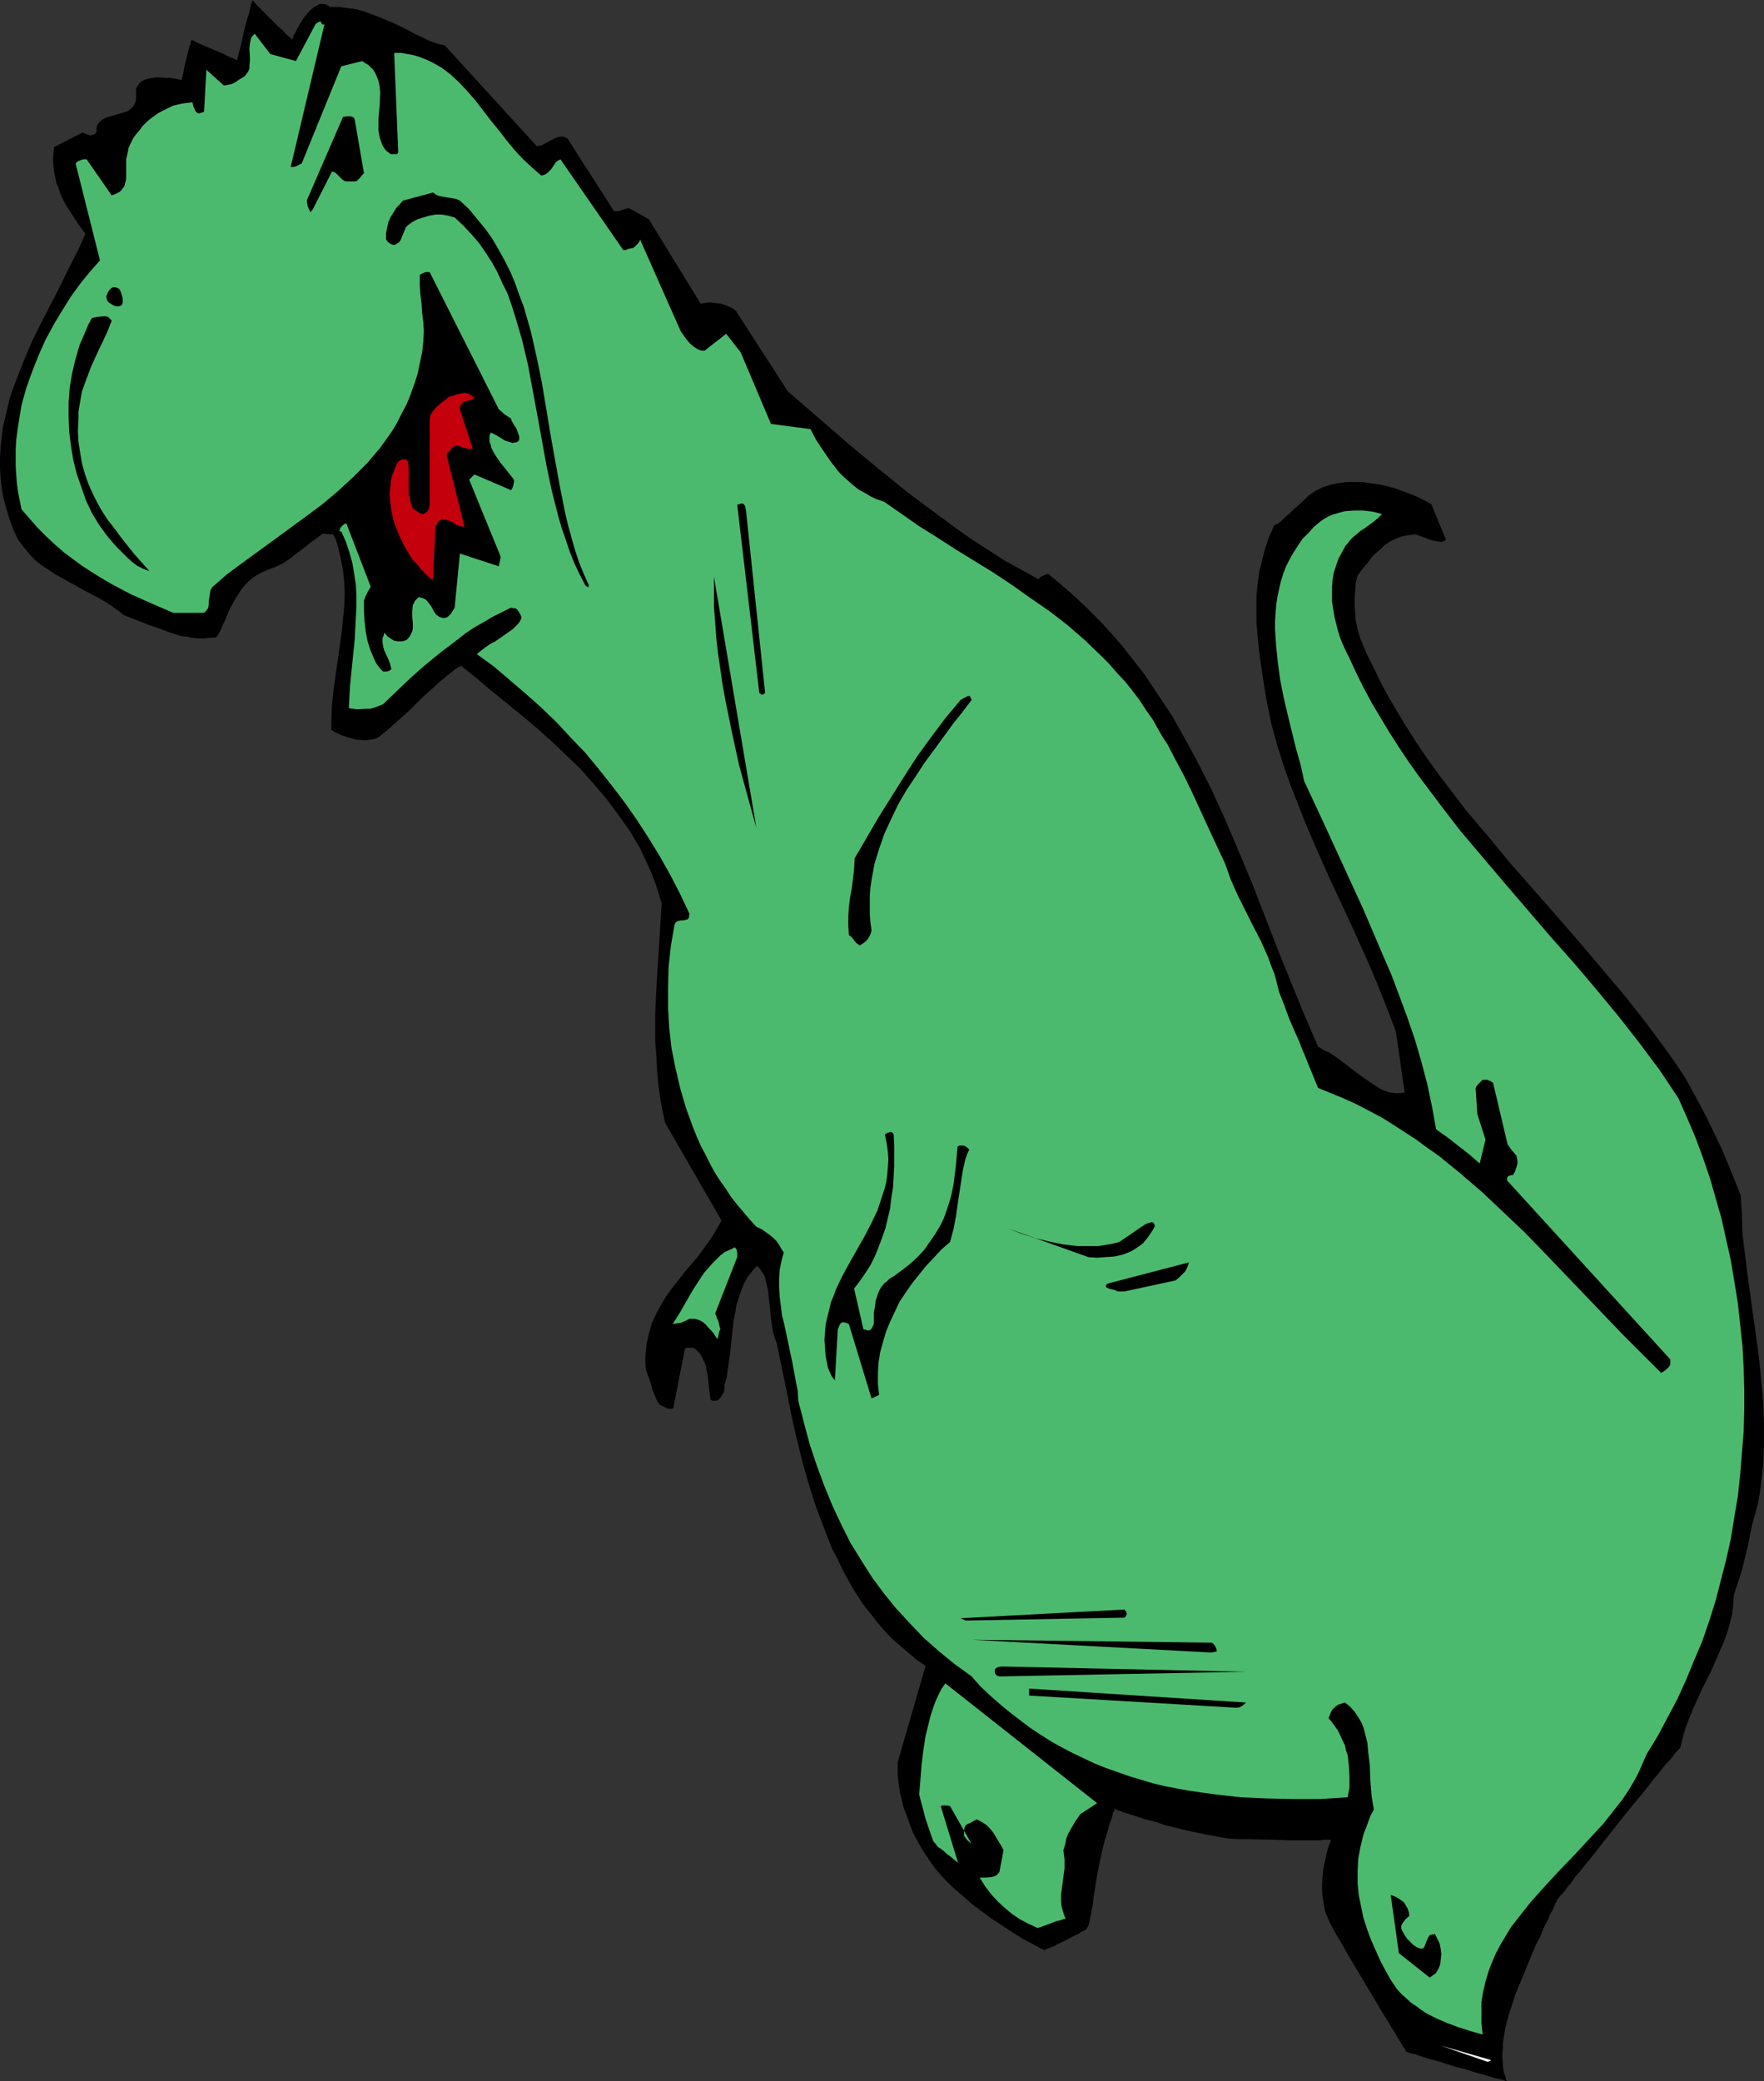
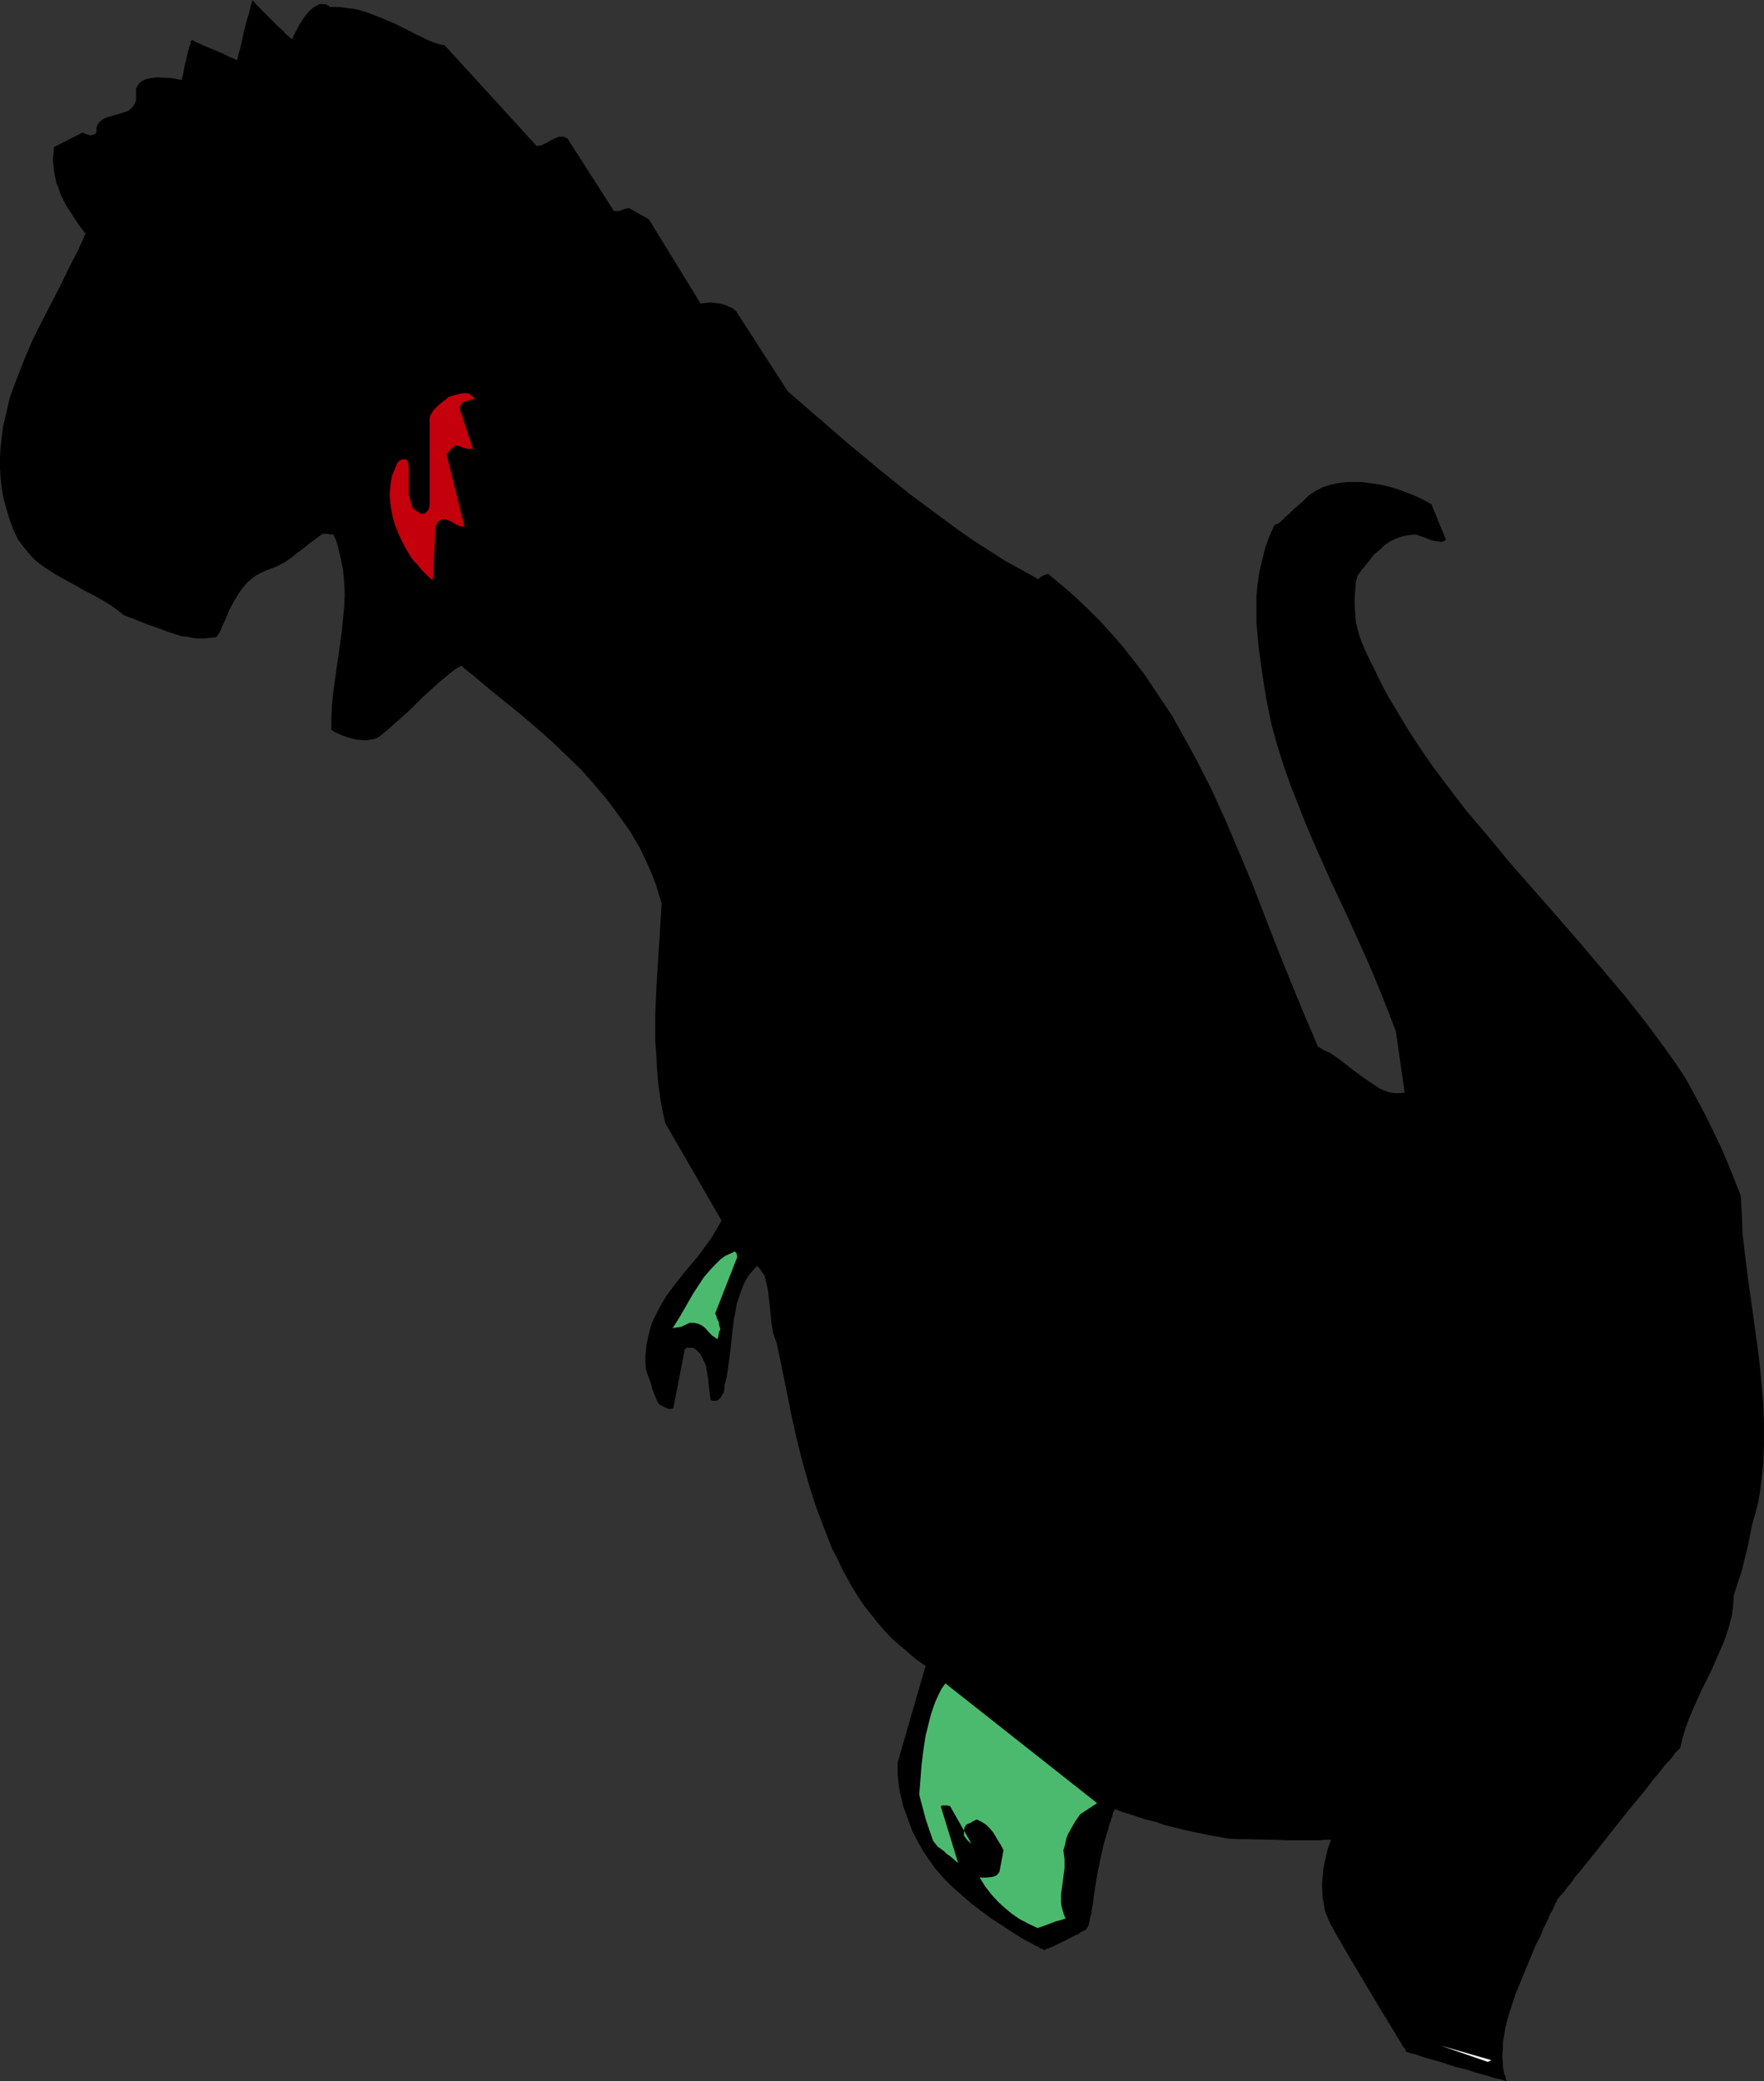
<svg xmlns="http://www.w3.org/2000/svg" xmlns:ns1="http://sodipodi.sourceforge.net/DTD/sodipodi-0.dtd" xmlns:ns2="http://www.inkscape.org/namespaces/inkscape" version="1.0" width="129.724mm" height="153.029mm" id="svg21" ns1:docname="Dinosaur 15.wmf">
  <rect width="100%" height="100%" fill="#333333" stroke="none" />
  <ns1:namedview id="namedview21" pagecolor="#ffffff" bordercolor="#000000" borderopacity="0.25" ns2:showpageshadow="2" ns2:pageopacity="0.0" ns2:pagecheckerboard="0" ns2:deskcolor="#d1d1d1" ns2:document-units="mm" />
  <defs id="defs1">
    <pattern id="WMFhbasepattern" patternUnits="userSpaceOnUse" width="6" height="6" x="0" y="0" />
  </defs>
  <path style="fill:#000000;fill-opacity:1;fill-rule:evenodd;stroke:none" d="M 91.789,1.939 91.304,1.616 90.819,1.293 89.849,1.131 H 88.88 l -0.97,0.485 -0.808,0.485 -0.97,0.808 -0.808,0.97 -0.808,0.97 -1.454,2.262 -0.485,0.97 -0.485,0.97 -0.485,0.808 -0.162,0.646 -0.162,0.323 v 0.162 L 81.123,10.827 80.638,10.504 80.154,10.019 79.346,9.373 78.538,8.403 77.568,7.595 73.528,3.555 72.558,2.586 71.75,1.778 71.104,1.131 70.619,0.485 70.296,0.162 70.134,0 v 0.162 0 l -0.162,0.646 -0.323,0.808 -0.162,0.97 -0.323,1.293 -0.485,1.454 -0.808,3.07 -0.646,3.07 -0.323,1.454 -0.323,1.131 -0.323,1.131 -0.162,0.808 -0.162,0.646 v 0.162 l -0.162,-0.162 -0.485,-0.162 -0.646,-0.323 -0.808,-0.323 -0.97,-0.485 -0.97,-0.485 -4.686,-1.939 -1.131,-0.485 -0.97,-0.485 -0.808,-0.323 -0.485,-0.323 -0.485,-0.162 v -0.162 0.162 l -0.323,0.323 v 0.646 l -0.323,0.646 -0.162,0.808 -0.323,0.97 -0.97,4.202 -0.162,0.97 -0.162,0.808 -0.162,0.646 -0.162,0.646 v 0.323 0.162 l -0.323,-0.162 h -0.323 l -0.808,-0.162 -0.808,-0.162 -0.97,-0.162 h -1.293 l -2.262,-0.162 -1.293,0.162 -1.131,0.162 -1.131,0.323 -0.97,0.485 -0.646,0.646 -0.485,0.808 -0.323,0.485 v 1.293 0.646 0.646 0.646 l -0.323,0.97 -0.485,0.808 -0.646,0.646 -0.808,0.646 -0.97,0.323 -2.101,0.646 -2.262,0.646 -0.97,0.323 -0.808,0.485 -0.808,0.646 -0.485,0.646 -0.323,0.97 v 0.485 0.646 l -0.323,0.485 -0.323,0.162 -0.485,0.162 -0.485,0.162 -1.131,-0.323 -1.131,-0.485 -7.918,4.04 -0.162,1.778 -0.162,1.616 0.162,1.778 0.162,1.616 0.323,1.616 0.323,1.616 0.646,1.454 0.485,1.616 1.454,2.909 1.778,2.747 1.778,2.747 1.939,2.586 -2.101,4.686 -2.424,4.686 -2.424,5.01 -2.586,5.01 -2.586,5.01 -2.586,5.171 -2.262,5.333 -2.101,5.333 -0.97,2.586 -0.97,2.747 -0.646,2.747 -0.646,2.747 -0.646,2.747 -0.323,2.747 -0.323,2.909 L 0,127.181 v 2.747 l 0.162,2.909 0.323,2.909 0.485,2.747 0.808,2.909 0.808,2.747 1.131,3.07 1.293,2.747 1.454,1.939 1.454,1.778 1.616,1.778 1.778,1.454 1.939,1.293 1.939,1.293 4.04,2.262 2.101,1.131 1.939,1.131 4.04,2.101 1.939,1.131 1.778,1.131 1.778,1.293 1.616,1.293 3.394,1.293 3.232,1.293 3.232,1.131 3.07,1.131 3.07,0.97 1.616,0.162 1.454,0.323 1.616,0.162 h 1.616 l 1.616,-0.162 1.778,-0.162 0.646,-0.97 0.646,-1.131 0.485,-1.293 0.646,-1.293 1.131,-2.747 1.454,-2.747 0.808,-1.293 0.808,-1.293 0.97,-1.293 0.97,-1.131 1.131,-0.97 1.293,-0.97 1.454,-0.808 1.454,-0.646 1.293,-0.485 1.293,-0.485 2.262,-1.131 1.939,-1.293 1.778,-1.454 1.778,-1.293 1.778,-1.454 1.778,-1.293 1.778,-1.293 h 0.646 l 1.616,0.162 h 0.646 l 0.808,1.616 0.485,1.616 0.808,3.394 0.646,3.232 0.323,3.394 0.162,3.394 -0.162,3.394 -0.323,3.394 -0.323,3.394 -0.97,6.949 -0.97,6.787 -0.485,3.555 -0.323,3.394 -0.162,3.394 v 3.394 l 0.646,0.485 0.646,0.323 1.778,0.808 1.939,0.646 1.939,0.485 1.939,0.162 h 0.97 l 0.97,-0.162 0.97,-0.162 0.646,-0.162 0.808,-0.485 0.646,-0.485 1.778,-1.454 1.616,-1.454 1.454,-1.293 1.454,-1.293 1.454,-1.293 1.293,-1.293 2.424,-2.424 4.848,-4.363 2.747,-2.262 1.454,-1.131 1.616,-0.97 4.04,3.232 4.202,3.555 4.202,3.394 4.363,3.555 4.202,3.555 4.202,3.717 4.04,3.878 4.04,3.878 3.717,4.202 3.555,4.202 3.232,4.363 3.232,4.525 1.293,2.262 1.454,2.424 1.131,2.424 1.131,2.424 1.131,2.586 0.97,2.586 0.808,2.586 0.808,2.747 -0.485,7.919 -0.485,7.757 -0.485,7.757 -0.323,7.434 v 7.595 l 0.323,3.717 0.162,3.717 0.323,3.717 0.485,3.878 0.646,3.717 0.808,3.717 15.675,27.149 -1.454,2.586 -1.454,2.424 -1.778,2.424 -1.616,2.262 -3.717,4.363 -3.555,4.525 -1.778,2.424 -1.454,2.424 -1.293,2.424 -1.293,2.747 -0.808,2.909 -0.323,1.454 -0.323,1.616 -0.162,1.616 -0.162,1.616 v 1.778 l 0.162,1.778 0.485,1.454 0.485,1.293 0.485,1.454 0.323,1.293 0.485,1.293 0.485,1.131 0.485,1.131 0.646,0.808 0.323,0.162 0.323,0.162 0.323,0.162 0.97,0.485 0.646,0.162 h 0.646 l 0.485,-0.162 3.232,-16.483 0.485,-0.323 h 0.808 0.97 l 0.646,0.323 0.646,0.646 0.646,0.646 0.808,1.454 0.808,1.778 0.323,1.778 0.323,1.939 0.162,1.939 0.485,3.878 0.485,0.323 h 0.485 0.323 0.323 l 0.646,-0.323 0.646,-0.646 0.323,-0.646 0.485,-0.808 0.162,-0.97 v -0.97 l 0.646,-2.262 0.323,-2.262 0.646,-4.525 0.485,-4.686 0.485,-4.363 0.485,-2.262 0.323,-2.101 0.646,-1.939 0.646,-1.939 0.808,-1.939 0.97,-1.778 1.293,-1.616 1.293,-1.454 0.808,0.808 0.646,0.97 0.646,0.97 0.323,1.293 0.323,1.293 0.323,1.454 0.323,2.909 0.162,1.454 0.162,1.616 0.323,3.07 0.485,2.909 0.485,1.454 0.485,1.293 2.747,13.251 1.293,6.626 1.454,6.464 1.616,6.464 1.778,6.303 1.939,6.141 2.262,5.979 2.262,5.818 1.454,2.747 1.293,2.747 1.454,2.747 1.454,2.586 1.616,2.586 1.616,2.424 1.939,2.424 1.778,2.262 1.939,2.262 2.101,2.262 2.262,1.939 2.262,1.939 2.262,1.939 2.586,1.778 -7.757,26.826 v 2.262 1.293 l 0.162,1.293 0.162,1.616 0.323,1.939 0.485,1.939 0.485,2.101 0.808,2.101 0.808,2.262 0.97,2.586 1.293,2.424 1.454,2.586 1.616,2.424 1.939,2.747 2.262,2.586 2.424,2.424 2.586,2.262 2.586,2.262 2.747,2.101 2.586,1.939 2.747,1.778 2.424,1.616 2.262,1.454 2.101,1.293 0.97,0.485 0.97,0.485 0.808,0.485 0.646,0.323 0.646,0.323 0.485,0.323 0.485,0.162 0.323,0.162 0.162,0.162 v 0 h 0.162 l 0.323,-0.323 0.646,-0.162 0.646,-0.323 0.97,-0.323 0.808,-0.485 2.101,-0.97 2.101,-1.131 0.97,-0.485 0.808,-0.323 0.646,-0.485 0.646,-0.323 0.323,-0.162 h 0.162 v 0 l 0.162,-0.162 0.162,-0.162 0.162,-0.162 0.162,-0.323 0.323,-0.485 0.162,-0.646 0.162,-0.646 0.162,-0.97 0.323,-1.131 0.162,-1.293 0.323,-1.616 0.162,-1.778 0.323,-1.939 0.646,-4.04 0.808,-4.04 0.808,-3.717 0.485,-1.778 0.485,-1.616 0.485,-1.616 0.323,-1.293 0.485,-1.293 0.323,-0.97 0.162,-0.97 0.323,-0.485 0.162,-0.485 v -0.162 0 l 0.323,0.162 h 0.323 l 0.485,0.323 0.646,0.162 0.646,0.323 0.808,0.162 0.97,0.323 0.97,0.323 0.97,0.323 2.424,0.808 2.747,0.646 2.747,0.97 5.979,1.454 3.07,0.646 3.07,0.646 2.747,0.485 2.747,0.485 2.586,0.162 h 1.131 1.131 l 8.242,0.162 4.04,0.162 h 8.08 l 1.131,-0.162 h 0.97 0.646 0.323 l 0.162,-0.162 v 0.323 l -0.162,0.485 -0.323,0.808 -0.323,0.97 -0.323,1.293 -0.323,1.293 -0.323,1.616 -0.323,1.778 -0.162,1.778 -0.162,1.778 v 1.939 l 0.162,2.101 0.323,1.939 0.323,1.939 0.808,1.939 0.808,1.778 0.646,1.131 0.485,0.97 1.454,2.424 1.454,2.586 1.616,2.747 6.949,11.635 1.616,2.747 1.616,2.586 1.454,2.424 0.646,0.97 0.485,0.97 0.646,0.97 0.485,0.808 0.323,0.646 0.485,0.646 0.323,0.323 0.162,0.485 v 0.162 h 0.162 v 0.162 h 0.323 l 0.323,0.162 0.485,0.162 0.646,0.162 0.808,0.162 0.808,0.323 0.97,0.323 2.101,0.646 2.424,0.646 5.01,1.616 2.747,0.646 2.424,0.808 2.424,0.646 2.101,0.646 0.97,0.323 0.808,0.162 0.808,0.162 0.485,0.162 0.646,0.162 0.323,0.162 h 0.323 v 0 0 l -0.162,-0.162 -0.162,-0.323 v -0.323 l -0.162,-0.646 -0.323,-0.646 -0.162,-0.97 -0.162,-0.97 v -1.131 l -0.162,-1.131 v -1.454 l 0.162,-1.454 v -1.616 l 0.323,-1.778 0.323,-2.101 0.485,-1.939 0.646,-2.262 0.808,-2.424 0.808,-2.586 1.131,-2.747 2.262,-5.494 2.262,-5.494 1.293,-2.424 0.97,-2.424 1.131,-2.262 0.808,-1.939 0.485,-0.646 0.323,-0.808 0.323,-0.646 0.162,-0.646 0.323,-0.323 0.162,-0.323 v -0.323 0 l 0.162,-0.162 0.323,-0.323 0.323,-0.485 0.646,-0.646 0.808,-0.97 0.808,-1.131 0.485,-0.485 0.485,-0.646 0.97,-1.454 1.293,-1.454 1.293,-1.616 1.293,-1.616 1.454,-1.778 2.909,-3.717 3.07,-3.878 3.07,-3.878 3.07,-3.717 2.909,-3.555 1.293,-1.778 1.293,-1.454 1.131,-1.454 1.131,-1.454 1.131,-1.131 0.808,-0.97 0.646,-0.97 0.646,-0.646 0.485,-0.485 0.323,-0.323 0.646,-2.747 0.808,-2.747 0.97,-2.586 1.131,-2.747 2.424,-5.333 2.586,-5.171 2.262,-5.171 1.131,-2.586 0.97,-2.586 0.808,-2.747 0.646,-2.586 0.323,-2.586 0.162,-2.747 1.131,-3.555 1.131,-3.394 0.808,-3.394 0.808,-3.232 0.646,-3.232 0.646,-3.07 0.808,-2.909 0.808,-3.07 0.485,-2.747 0.323,-2.747 0.646,-5.494 0.162,-5.333 v -5.495 l -0.162,-5.333 -0.485,-5.333 -0.485,-5.333 -0.646,-5.333 -1.454,-10.504 -1.454,-10.504 -0.646,-5.333 -0.646,-5.333 -0.162,-5.171 -0.323,-5.333 -1.778,-4.525 -1.778,-4.363 -1.778,-4.202 -1.939,-4.04 -1.939,-4.04 -1.939,-3.717 -4.202,-7.757 -2.586,-3.878 -2.747,-3.878 -2.747,-3.717 -2.747,-3.717 -5.979,-7.595 -6.141,-7.272 -6.302,-7.434 -6.302,-7.272 -12.928,-14.706 -6.141,-7.434 -6.302,-7.434 -5.818,-7.595 -2.909,-3.878 -2.747,-3.878 -2.586,-3.878 -2.586,-4.04 -2.424,-4.04 -2.424,-4.04 -2.262,-4.202 -1.939,-4.04 -2.101,-4.202 -1.778,-4.363 -0.646,-2.262 -0.485,-2.262 -0.162,-2.101 -0.162,-2.262 v -2.101 l 0.162,-2.101 0.162,-2.101 0.485,-1.939 1.293,-1.778 1.616,-1.939 1.616,-2.101 1.939,-1.616 0.97,-0.97 1.131,-0.808 1.131,-0.646 1.131,-0.485 1.293,-0.485 1.293,-0.323 1.293,-0.162 1.454,-0.162 1.293,0.485 1.454,0.485 1.131,0.485 1.131,0.323 1.131,0.162 0.97,0.162 0.646,-0.162 0.646,-0.485 -4.04,-9.858 -1.778,-0.97 -1.939,-0.97 -1.939,-0.808 -2.101,-0.808 -2.262,-0.808 -2.262,-0.646 -2.262,-0.485 -2.424,-0.323 -2.262,-0.323 h -2.424 -2.101 l -2.262,0.323 -2.262,0.485 -1.939,0.646 -1.939,0.97 -1.939,1.293 -1.454,1.454 -1.454,1.293 -1.293,1.131 -1.131,1.131 -1.131,0.97 -0.97,0.97 -0.97,0.808 -1.131,0.485 -1.454,3.232 -1.131,3.232 -0.808,3.232 -0.808,3.394 -0.485,3.394 -0.323,3.394 v 3.555 3.555 l 0.323,3.555 0.323,3.555 0.97,7.111 1.131,7.111 1.454,7.111 1.616,5.818 1.778,5.656 1.939,5.494 2.101,5.333 2.101,5.333 2.262,5.333 4.525,10.181 4.848,10.343 4.686,10.343 2.262,5.171 2.262,5.494 2.101,5.333 2.101,5.495 2.424,16.968 -1.293,0.162 h -1.293 l -1.454,-0.162 -1.454,-0.485 -1.454,-0.646 -1.454,-0.97 -1.454,-0.97 -1.454,-0.97 -3.07,-2.262 -3.07,-2.424 -3.232,-2.262 -1.778,-0.808 -1.616,-0.97 -3.878,-9.05 -3.717,-9.05 -3.717,-9.211 -6.949,-17.938 -3.717,-8.888 -3.717,-8.727 -3.878,-8.565 -4.202,-8.242 -2.262,-4.202 -4.525,-8.08 -2.586,-3.878 -2.586,-3.878 -2.586,-3.878 -2.909,-3.717 -2.909,-3.717 -3.07,-3.555 -3.232,-3.555 -3.394,-3.394 -3.555,-3.394 -3.717,-3.232 -3.878,-3.232 -0.646,0.162 -0.808,0.323 -0.646,0.323 -0.646,0.646 -4.686,-2.586 -4.686,-2.586 -4.525,-2.909 -4.525,-2.909 -4.363,-3.07 -4.363,-3.232 -4.363,-3.232 -4.363,-3.232 -8.403,-6.787 -8.565,-7.111 -8.403,-7.272 -8.403,-7.272 -14.382,-22.301 -0.97,-0.808 -1.131,-0.485 -1.131,-0.485 -1.293,-0.323 -1.293,-0.162 -1.293,-0.162 -1.454,0.162 -1.293,0.162 -14.382,-23.432 -5.494,-3.07 -0.97,0.162 -0.97,0.323 -0.97,0.323 h -0.646 -0.646 l -12.928,-20.2 -0.646,-0.323 -0.485,-0.162 h -0.646 -0.485 l -0.97,0.323 -0.97,0.485 -1.131,0.646 -0.97,0.485 -0.97,0.485 -1.293,0.162 -25.533,-27.957 -1.454,-0.323 -1.616,-0.485 -1.616,-0.646 -1.616,-0.808 -1.778,-0.808 -1.778,-0.97 -1.939,-0.97 -1.939,-0.97 -4.202,-1.778 -2.101,-0.808 L 101.323,3.232 99.061,2.586 96.637,2.262 94.374,1.939 Z" id="path1" />
  <path style="fill:#4cba6e;fill-opacity:1;fill-rule:evenodd;stroke:none" d="m 296.212,533.289 -0.485,-1.131 -0.323,-1.131 -0.323,-1.131 -0.162,-1.131 v -2.262 l 0.323,-2.424 0.646,-4.848 v -2.586 l -0.162,-1.131 -0.162,-1.293 0.485,-1.616 0.323,-1.616 0.485,-1.293 0.646,-1.131 1.293,-2.262 1.454,-2.101 4.686,-3.07 -42.178,-33.29 -1.131,1.616 -0.808,1.616 -0.808,1.778 -0.646,1.778 -0.646,1.939 -0.485,1.939 -0.97,3.878 -0.646,4.202 -0.485,4.04 -0.323,4.202 -0.323,3.878 0.485,1.939 0.485,1.778 0.808,3.07 0.97,2.909 1.131,3.232 0.646,0.808 0.646,0.808 1.616,1.131 0.808,0.808 1.131,0.808 0.97,0.808 1.131,0.97 -4.848,-15.837 h 0.162 l 0.162,-0.162 h 0.646 0.808 l 0.808,0.162 5.979,10.504 -1.131,-0.97 -0.97,-1.293 v -0.646 -0.808 l 0.162,-0.808 0.323,-0.646 0.485,-0.323 0.808,-0.323 0.808,-0.485 0.97,-0.485 1.293,0.646 1.293,0.808 0.97,0.97 0.97,1.131 1.454,2.424 0.808,1.293 0.646,1.293 -1.131,5.979 -0.323,0.485 -0.485,0.485 -0.646,0.323 -0.646,0.162 -1.616,0.162 h -1.778 l 1.616,2.586 1.778,2.262 1.778,1.939 1.778,1.616 1.939,1.616 2.101,1.454 2.424,1.293 2.747,1.293 0.162,-0.162 h 0.162 l 0.485,-0.162 0.485,-0.162 1.293,-0.485 2.586,-0.97 1.293,-0.323 0.485,-0.162 0.323,-0.162 h 0.323 z" id="path2" />
  <path style="fill:#ffffff;fill-opacity:1;fill-rule:evenodd;stroke:none" d="m 413.534,573.043 0.97,-0.485 -14.059,-4.04 z" id="path3" />
-   <path style="fill:#4cba6e;fill-opacity:1;fill-rule:evenodd;stroke:none" d="m 412.08,565.448 -0.323,-3.07 v -3.07 -2.909 l 0.485,-2.909 0.646,-2.747 0.808,-2.747 0.97,-2.586 1.131,-2.586 1.293,-2.424 1.454,-2.424 1.454,-2.424 1.778,-2.262 1.778,-2.262 1.778,-2.262 4.04,-4.525 4.04,-4.363 4.202,-4.363 4.04,-4.363 4.04,-4.363 1.778,-2.262 1.778,-2.262 1.778,-2.262 1.616,-2.424 1.454,-2.424 1.293,-2.424 1.131,-2.586 1.131,-2.586 3.07,-5.01 2.747,-5.171 2.747,-5.171 2.424,-5.333 2.262,-5.494 2.262,-5.333 1.939,-5.656 1.778,-5.656 1.454,-5.656 1.454,-5.656 1.293,-5.818 0.97,-5.979 0.97,-5.818 0.646,-5.979 0.485,-5.979 0.485,-5.979 0.162,-5.979 v -5.979 l -0.162,-5.818 -0.323,-5.979 -0.646,-5.979 -0.646,-5.979 -0.97,-5.979 -0.97,-5.818 -1.293,-5.818 -1.293,-5.818 -1.616,-5.656 -1.616,-5.656 -1.939,-5.656 -2.101,-5.656 -2.262,-5.333 -2.424,-5.495 -2.586,-3.878 -2.586,-3.878 -5.656,-7.595 -5.818,-7.434 -6.141,-7.434 -6.302,-7.434 -6.464,-7.272 -12.605,-14.706 -6.302,-7.434 -6.302,-7.434 -5.818,-7.595 -5.818,-7.757 -2.747,-3.878 -2.586,-3.878 -2.586,-4.04 -2.424,-4.04 -2.424,-4.04 -2.262,-4.202 -2.101,-4.202 -1.939,-4.202 -0.97,-1.939 -0.808,-1.778 -0.808,-1.939 -0.646,-2.101 -0.485,-1.939 -0.485,-1.939 -0.323,-2.101 -0.323,-2.101 v -1.939 -2.101 l 0.162,-1.939 0.323,-1.939 0.646,-1.939 0.646,-1.939 0.97,-1.778 0.97,-1.778 0.808,-0.97 0.646,-0.808 0.808,-0.808 0.646,-0.485 1.293,-1.131 1.293,-0.808 1.293,-0.97 1.131,-0.808 1.131,-0.97 1.131,-1.131 -2.586,-0.646 -2.586,-0.323 h -2.586 l -2.424,0.162 -1.293,0.323 -1.131,0.323 -1.131,0.323 -1.131,0.485 -1.131,0.646 -0.97,0.646 -0.97,0.808 -0.97,0.808 -1.616,1.778 -1.616,1.616 -1.293,1.939 -1.131,1.778 -1.131,1.939 -0.97,1.939 -0.808,2.101 -0.646,2.101 -0.485,2.101 -0.485,2.262 -0.323,2.262 -0.162,2.101 -0.162,2.424 v 2.262 l 0.323,4.686 0.485,4.686 0.646,4.686 0.97,4.848 1.131,4.848 2.262,9.211 1.293,4.525 0.97,4.525 5.494,11.797 5.494,11.959 5.494,11.959 5.171,12.12 2.586,5.979 2.262,5.979 2.262,6.141 2.101,6.141 1.778,6.141 1.616,6.141 1.293,6.141 1.131,6.303 1.778,1.293 1.616,1.131 3.07,2.424 2.909,2.262 2.747,2.424 1.616,-6.626 -2.262,-7.111 -0.485,-7.272 0.162,-0.162 v -0.162 l 0.485,-0.646 1.293,-1.293 h 0.646 0.646 l 0.808,0.323 0.808,0.485 4.04,17.13 1.131,1.616 1.293,1.454 0.162,0.646 0.162,0.808 v 0.808 l -0.162,0.646 -0.485,1.454 -0.323,0.646 -0.323,0.485 h -0.485 l -0.485,0.162 -0.323,0.162 -0.162,0.162 -0.162,0.485 v 0.485 l 45.41,49.774 v 0.646 0.646 l -0.323,0.646 -0.323,0.323 -0.808,0.808 -1.131,0.646 -5.333,-5.333 -5.494,-5.494 -10.827,-11.312 -10.989,-11.474 -5.494,-5.656 -5.818,-5.494 -5.818,-5.495 -5.818,-5.01 -6.141,-5.01 -3.232,-2.262 -3.07,-2.262 -3.232,-2.101 -3.232,-2.101 -3.394,-2.101 -3.394,-1.778 -3.394,-1.778 -3.555,-1.616 -3.555,-1.454 -3.555,-1.454 -2.586,-6.303 -1.293,-3.232 -0.646,-1.454 -0.646,-1.778 -1.454,-3.232 -1.454,-3.394 -1.293,-3.555 -1.454,-3.717 -0.646,-2.586 -0.646,-2.424 -0.97,-2.424 -0.808,-2.262 -1.939,-4.363 -2.262,-4.363 -2.101,-4.202 -2.101,-4.202 -1.939,-4.363 -0.808,-2.262 -0.808,-2.262 -4.525,-9.696 -4.525,-9.858 -2.262,-4.686 -2.424,-4.525 -2.262,-4.363 -1.293,-1.939 -1.131,-1.939 -1.616,-2.909 -1.939,-2.747 -1.778,-2.747 -2.101,-2.747 -1.939,-2.424 -2.262,-2.424 -2.101,-2.424 -2.262,-2.262 -4.525,-4.363 -4.848,-4.202 -5.01,-3.878 -5.171,-3.555 -5.01,-3.555 -5.333,-3.555 -10.504,-6.464 -5.01,-3.232 -5.171,-3.232 -4.848,-3.394 -4.848,-3.394 -1.939,-0.646 -1.778,-0.808 -1.616,-0.97 -1.778,-0.97 -1.454,-1.131 -1.454,-1.293 -1.293,-1.131 -1.293,-1.293 -2.262,-2.909 -2.101,-3.07 -1.939,-2.909 -1.616,-3.07 -10.989,-1.454 -8.403,-19.877 -4.04,-5.171 -5.979,4.686 h -0.97 l -1.131,-0.485 -0.97,-0.646 -0.97,-0.808 -0.97,-1.131 -0.808,-1.131 -0.808,-1.131 -0.646,-1.454 -10.666,-24.079 -0.162,0.485 -0.485,0.646 -1.131,1.131 -0.646,0.162 -0.808,0.162 -0.808,0.323 h -0.646 l -17.453,-25.21 -0.646,0.323 -0.646,0.485 -0.97,1.454 -0.485,0.646 -0.646,0.646 -0.808,0.646 -1.131,0.323 -2.586,-2.262 -2.586,-2.424 -2.262,-2.424 -2.262,-2.747 -2.101,-2.747 -2.262,-2.747 -4.202,-5.494 -2.262,-2.586 -2.262,-2.424 -2.424,-2.262 -1.293,-0.97 -1.293,-0.97 -1.454,-0.808 -1.454,-0.808 -1.454,-0.646 -1.616,-0.646 -1.616,-0.485 -1.778,-0.323 -1.778,-0.323 h -1.939 l 1.131,27.634 -0.162,0.323 -0.323,0.162 h -0.808 -0.808 l -0.646,-0.485 -0.646,-0.485 -0.485,-0.646 -0.485,-0.808 -0.323,-0.808 -0.485,-1.454 -0.323,-1.778 v -1.616 -1.778 l 0.323,-3.717 0.162,-3.555 -0.162,-1.616 -0.323,-1.616 -0.646,-1.616 -0.323,-0.646 -0.485,-0.808 -0.646,-0.646 -0.646,-0.646 -0.808,-0.485 -0.97,-0.646 -5.818,1.454 -10.989,26.988 -0.646,0.323 -0.646,0.323 -0.808,0.323 H 80.8 L 90.173,6.787 h -0.485 l -0.323,-0.162 V 6.303 L 89.203,6.141 89.041,5.979 H 88.88 L 88.557,6.141 88.234,6.303 87.749,6.626 82.254,16.968 75.144,15.029 70.781,9.373 l -0.485,0.485 -0.485,0.646 -0.162,0.646 -0.162,0.808 -0.162,1.454 0.162,3.232 -0.162,1.616 v 0.808 l -0.323,0.808 -0.485,0.646 -0.485,0.646 -0.485,0.323 -1.131,0.646 -0.646,0.485 -0.808,0.485 -0.808,0.323 -0.97,0.162 -0.97,0.162 -4.848,-4.363 -0.646,11.474 v 0.162 l -0.323,0.162 -0.485,0.162 -0.646,0.162 -0.485,-0.162 -0.485,-0.485 -0.162,-0.485 -0.323,-0.646 -0.323,-1.293 -1.454,0.162 -1.293,0.162 -1.454,0.323 -1.293,0.323 -1.293,0.646 -1.293,0.646 -1.293,0.646 -1.131,0.808 -1.131,0.808 -1.131,0.97 -1.131,1.131 -0.808,1.131 -0.97,1.131 -0.808,1.131 -0.646,1.293 -0.646,1.454 -0.162,0.97 -0.162,0.646 -0.323,1.454 v 1.293 1.293 2.747 l -0.162,0.808 -0.162,0.646 -0.162,0.646 -0.485,0.646 -0.485,0.646 -0.646,0.485 -0.97,0.485 -0.97,0.323 -6.949,-10.019 h -0.808 l -0.646,0.162 -0.808,0.323 -0.323,0.162 -0.485,0.485 6.787,26.988 -2.747,3.07 -2.747,3.394 -2.586,3.555 -2.424,3.878 -2.424,4.04 -2.262,4.202 -1.939,4.363 -1.778,4.525 -1.616,4.525 -1.293,4.686 -0.808,4.848 -0.323,2.262 -0.323,2.424 -0.162,2.586 v 2.262 2.424 l 0.162,2.586 0.162,2.262 0.323,2.424 0.485,2.424 0.485,2.424 2.262,2.586 2.262,2.586 2.424,2.424 2.424,2.262 2.424,2.101 2.586,1.939 2.424,1.778 2.747,1.778 2.586,1.616 2.747,1.616 5.494,2.909 5.818,2.586 5.979,2.586 h 8.565 l 0.323,-0.323 0.323,-0.323 0.485,-0.646 0.162,-0.97 v -0.97 l 0.162,-0.97 0.162,-1.131 0.162,-0.97 0.485,-0.808 4.04,-3.555 4.363,-3.232 8.888,-6.464 9.05,-6.626 4.525,-3.394 4.202,-3.555 4.202,-3.878 1.939,-1.939 1.939,-1.939 1.778,-2.101 1.778,-2.101 1.616,-2.262 1.616,-2.262 1.454,-2.424 1.293,-2.586 1.293,-2.424 1.131,-2.747 0.97,-2.747 0.97,-2.909 0.646,-3.07 0.646,-3.07 0.162,-1.454 0.162,-1.454 0.162,-2.909 -0.162,-2.747 -0.323,-2.424 -0.162,-2.586 -0.323,-2.586 -0.162,-2.586 V 76.761 76.438 l 0.162,-0.162 0.323,-0.162 0.323,-0.162 0.808,-0.323 h 1.131 l 19.23,38.138 0.808,0.646 0.646,0.646 0.97,0.646 0.97,0.646 0.162,0.646 0.323,0.485 0.323,0.646 0.485,0.646 0.323,0.646 0.323,0.97 0.323,0.808 v 1.131 l -0.323,0.323 -0.485,0.323 h -0.485 l -0.485,0.162 -0.97,-0.323 -1.131,-0.323 -2.101,-1.293 -1.131,-0.646 -0.808,-0.323 -0.323,0.808 v 0.97 0.808 l 0.323,0.808 0.162,0.808 0.485,0.97 0.97,1.616 1.131,1.616 1.293,1.616 1.293,1.616 1.131,1.454 v 0.646 l -0.162,0.808 -0.162,0.646 -0.485,0.808 -10.181,-4.363 -0.646,0.646 -0.808,0.808 8.726,21.332 v 0.323 l -0.162,0.808 -0.162,0.808 -0.162,0.808 -10.827,-3.555 -1.454,15.029 -0.485,0.808 -0.485,0.808 -0.808,0.808 -0.485,0.323 -0.808,0.162 -0.646,-0.162 -0.485,-0.162 -0.485,-0.323 -0.485,-0.323 -0.646,-0.97 -0.485,-0.97 -0.646,-0.97 -0.808,-0.97 -0.323,-0.323 -0.646,-0.323 -0.485,-0.162 -0.808,-0.162 -0.485,0.485 -0.485,0.485 -0.323,0.646 -0.323,0.646 -0.162,1.454 v 1.778 l 0.162,1.616 v 1.616 l -0.162,0.808 -0.323,0.646 -0.323,0.646 -0.485,0.646 -0.162,0.162 -0.162,0.162 -0.646,0.323 -0.808,0.162 h -0.97 l -1.131,-0.162 -0.808,-0.485 -0.97,-0.646 -0.97,-1.131 -0.162,0.808 -0.323,0.646 v 0.646 0.646 l 0.162,1.131 0.323,1.131 1.131,2.424 0.485,1.293 0.323,1.293 v 0.162 l -0.162,0.162 -0.485,0.323 -0.646,0.162 h -0.97 l -0.808,-0.808 -0.646,-0.808 -0.646,-0.97 -0.485,-1.131 -0.97,-2.262 -0.808,-2.586 -0.485,-2.586 -0.323,-2.909 -0.162,-2.747 v -2.909 l 0.485,-1.293 0.646,-1.293 0.323,-0.485 0.162,-0.323 0.162,-0.323 h 0.162 l -6.787,-17.615 -0.162,-0.162 v 0 l -0.323,0.162 -0.485,0.323 -0.485,0.485 -0.323,0.485 -0.162,0.485 v 0.162 0.162 h 0.162 0.323 l 1.293,2.909 0.97,2.909 0.808,2.909 0.485,2.909 0.485,3.07 0.162,3.07 v 3.07 l -0.162,3.232 -0.323,6.141 -0.646,6.303 -0.646,6.464 -0.162,3.07 -0.162,3.07 2.262,0.323 2.424,-0.162 h 1.293 l 1.131,-0.323 1.293,-0.485 1.131,-0.485 3.555,-3.394 3.878,-3.717 4.202,-3.717 4.363,-3.555 4.686,-3.555 2.262,-1.778 2.424,-1.616 2.586,-1.454 2.424,-1.454 2.586,-1.293 2.586,-1.293 0.485,0.162 h 0.485 l 0.485,0.162 0.323,0.323 0.323,0.485 0.323,0.485 0.323,0.646 0.162,0.646 -0.485,0.97 -0.646,0.808 -1.293,1.293 -1.616,1.131 -1.616,1.131 -1.616,1.131 -0.97,0.485 -0.808,0.485 -1.778,1.293 -1.616,1.293 4.686,3.394 4.363,3.717 4.525,3.878 4.363,3.878 4.202,4.04 4.04,4.363 4.04,4.202 3.717,4.525 3.717,4.686 3.555,4.686 3.394,4.848 3.232,5.01 3.07,5.01 2.909,5.171 2.747,5.333 2.586,5.494 -0.162,0.485 v 0.485 l -0.323,0.485 -0.646,0.162 -0.646,0.162 h -0.646 l -0.808,0.162 -0.485,0.323 -0.323,0.323 -0.162,0.485 -0.97,5.656 -0.646,5.818 -0.162,5.656 v 5.818 l 0.323,5.656 0.646,5.656 1.131,5.656 1.293,5.495 1.616,5.494 1.939,5.333 0.97,2.424 1.131,2.586 1.293,2.424 1.293,2.586 1.293,2.424 1.454,2.262 1.616,2.262 1.454,2.262 1.778,2.262 1.778,2.101 1.778,2.101 1.778,1.939 1.454,0.646 1.131,0.808 1.131,0.808 0.97,0.808 0.97,0.97 0.646,0.97 0.646,1.131 0.646,0.97 -0.646,2.424 -0.485,2.424 -0.162,2.424 v 2.424 l 0.162,2.586 0.323,2.586 0.323,2.586 0.646,2.586 1.131,5.333 1.131,5.333 0.97,5.333 0.485,2.424 0.162,2.747 1.616,6.303 1.616,5.979 1.939,5.818 2.101,5.656 2.262,5.494 2.424,5.171 2.586,5.171 2.909,4.686 3.07,4.848 3.232,4.363 3.555,4.363 3.717,4.04 3.878,4.04 4.202,3.717 4.363,3.555 4.686,3.394 2.424,2.747 2.747,2.586 2.747,2.424 2.747,2.262 2.747,2.101 2.747,2.101 2.909,1.939 3.07,1.939 2.909,1.616 3.07,1.616 3.07,1.454 3.07,1.454 3.232,1.293 3.232,1.131 3.232,1.131 3.232,0.97 3.232,0.97 3.394,0.808 3.394,0.646 3.555,0.646 3.394,0.485 3.555,0.485 7.11,0.808 7.272,0.323 7.434,0.162 h 7.434 l 7.595,-0.485 0.485,-2.747 v -3.07 l -0.162,-2.909 -0.323,-2.909 -0.485,-1.454 -0.323,-1.454 -0.646,-1.293 -0.646,-1.454 -0.646,-1.293 -0.808,-1.131 -0.808,-1.131 -0.97,-1.131 0.323,-0.808 0.323,-0.808 0.323,-0.646 0.485,-0.485 0.485,-0.485 0.646,-0.485 0.97,-0.323 0.97,-0.323 1.454,1.131 1.293,1.454 0.97,1.454 0.97,1.616 0.646,1.778 0.485,1.939 0.485,1.939 0.162,2.101 0.485,4.04 0.162,4.363 0.323,4.04 0.323,2.101 0.323,1.778 -0.97,1.778 -0.646,1.778 -0.646,1.778 -0.646,1.616 -0.808,3.394 -0.646,3.394 -0.162,3.394 v 3.394 l 0.323,3.232 0.646,3.232 0.646,3.07 0.97,3.07 1.131,3.07 1.293,2.909 1.293,2.909 1.454,2.747 1.454,2.586 1.616,2.424 1.454,1.616 1.293,1.131 1.454,1.293 1.454,0.97 1.293,0.97 1.454,0.97 2.909,1.454 3.07,1.293 3.07,1.131 3.07,0.97 z" id="path4" />
  <path style="fill:#000000;fill-opacity:1;fill-rule:evenodd;stroke:none" d="m 399.152,548.318 0.646,-1.131 0.485,-1.131 0.162,-1.454 0.162,-1.454 -0.162,-1.454 -0.323,-1.616 -0.646,-1.293 -0.646,-1.293 -0.808,0.162 -0.646,0.162 -0.323,0.485 -0.323,0.646 -0.97,2.424 -0.485,0.162 h -0.485 l -0.97,-0.323 -0.97,-0.646 -0.808,-0.808 -0.97,-0.97 -0.646,-0.97 -0.646,-1.131 -0.323,-0.808 v -0.646 l 0.162,-0.323 0.485,-0.808 0.646,-0.808 0.97,-0.808 -0.162,-1.131 -0.323,-0.97 -0.485,-0.808 -0.485,-0.808 -0.808,-0.646 -0.97,-0.646 -0.97,-0.485 -0.97,-0.323 2.262,16.16 8.565,6.787 z" id="path5" />
  <path style="fill:#000000;fill-opacity:1;fill-rule:evenodd;stroke:none" d="m 343.723,474.627 0.808,-0.162 0.646,-0.323 0.646,-0.485 0.485,-0.485 -60.277,-3.878 v 1.939 z" id="path6" />
  <path style="fill:#000000;fill-opacity:1;fill-rule:evenodd;stroke:none" d="m 278.436,465.901 67.872,-1.293 -67.872,-1.454 -0.97,0.162 -0.646,0.323 -0.323,0.485 v 0.646 l 0.162,0.485 0.485,0.485 0.646,0.162 h 0.323 z" id="path7" />
  <path style="fill:#000000;fill-opacity:1;fill-rule:evenodd;stroke:none" d="m 336.774,459.275 1.454,-0.323 -0.162,-0.808 -0.323,-0.646 -0.485,-0.646 -0.485,-0.323 -66.741,-0.808 z" id="path8" />
  <path style="fill:#000000;fill-opacity:1;fill-rule:evenodd;stroke:none" d="m 268.417,450.387 44.117,-0.808 0.485,-0.485 0.162,-0.646 -0.162,-0.485 -0.485,-0.646 -45.571,2.424 z" id="path9" />
  <path style="fill:#000000;fill-opacity:1;fill-rule:evenodd;stroke:none" d="m 244.339,387.685 -0.323,-3.07 v -3.07 l 0.162,-2.909 0.485,-2.909 0.808,-2.909 0.808,-2.747 1.131,-2.747 1.293,-2.747 1.293,-2.747 1.616,-2.424 1.778,-2.586 1.939,-2.424 1.939,-2.424 2.262,-2.424 2.101,-2.262 2.424,-2.101 0.97,-3.555 0.646,-3.394 0.485,-3.394 0.485,-3.232 0.97,-6.303 0.646,-2.909 0.485,-1.454 0.646,-1.454 -0.162,-0.162 -0.323,-0.323 -0.646,-0.485 -0.485,-0.162 h -0.485 -0.646 l -0.485,0.323 -0.485,5.333 -0.323,2.586 -0.323,2.586 -0.485,2.424 -0.646,2.424 -0.808,2.424 -0.808,2.262 -1.131,2.262 -1.293,2.101 -1.454,2.101 -1.454,2.101 -1.778,1.939 -2.101,1.939 -2.262,1.778 -2.424,1.778 -1.131,0.646 -0.646,0.646 -0.323,0.323 -0.323,0.162 v 0 l -0.162,0.162 -0.808,0.97 -0.646,1.131 -0.485,1.293 -0.485,1.454 -0.162,1.616 -0.323,1.616 v 3.232 l -0.485,0.97 -0.162,0.323 -0.323,0.323 -0.323,0.162 h -0.485 l -0.485,-0.162 -0.646,-0.162 -2.586,-11.312 1.616,-2.101 1.454,-2.101 1.454,-2.262 1.293,-2.586 0.97,-2.424 0.97,-2.586 0.97,-2.747 0.646,-2.747 0.646,-2.747 0.323,-2.909 0.485,-2.909 0.162,-2.909 0.162,-2.909 v -2.909 -3.07 l -0.162,-2.909 -0.162,-0.323 -0.162,-0.162 -0.323,-0.162 h -0.323 l -0.646,0.162 -0.808,0.485 0.485,2.424 0.323,2.262 0.162,2.262 -0.162,2.262 -0.162,2.101 -0.323,2.101 -0.485,1.939 -0.646,1.939 -0.646,1.939 -0.646,1.939 -1.778,3.717 -1.939,3.717 -1.939,3.394 -2.101,3.717 -1.939,3.555 -1.778,3.717 -0.646,1.778 -0.808,1.939 -0.485,2.101 -0.485,1.939 -0.485,2.101 -0.162,2.101 -0.162,2.101 0.162,2.262 0.162,2.262 0.485,2.424 0.162,0.808 0.323,0.808 0.485,1.131 0.485,0.808 0.646,0.808 0.808,-14.221 0.485,-1.131 0.162,-0.323 0.323,-0.323 0.323,-0.162 h 0.485 l 0.485,0.162 0.808,0.323 6.302,20.685 z" id="path10" />
-   <path style="fill:#4cba6e;fill-opacity:1;fill-rule:evenodd;stroke:none" d="m 199.414,372.171 0.162,-0.485 0.162,-0.808 0.162,-0.808 0.323,-0.646 -0.323,-1.131 -0.162,-0.97 -0.485,-0.97 -0.162,-0.646 -0.323,-0.646 6.141,-15.675 v -0.485 -0.646 l -0.162,-0.97 -0.485,-0.646 -1.293,0.646 -1.454,0.646 -1.293,0.97 -1.131,1.131 -1.131,1.131 -1.131,1.293 -1.131,1.293 -0.97,1.454 -2.101,3.232 -3.717,6.464 -1.939,3.07 1.131,-0.162 1.131,-0.162 1.131,-0.485 1.293,-0.646 h 0.646 0.646 l 0.646,0.162 0.646,0.162 0.97,0.485 0.97,0.808 0.808,0.97 0.97,0.97 z" id="path11" />
+   <path style="fill:#4cba6e;fill-opacity:1;fill-rule:evenodd;stroke:none" d="m 199.414,372.171 0.162,-0.485 0.162,-0.808 0.162,-0.808 0.323,-0.646 -0.323,-1.131 -0.162,-0.97 -0.485,-0.97 -0.162,-0.646 -0.323,-0.646 6.141,-15.675 l -0.162,-0.97 -0.485,-0.646 -1.293,0.646 -1.454,0.646 -1.293,0.97 -1.131,1.131 -1.131,1.131 -1.131,1.293 -1.131,1.293 -0.97,1.454 -2.101,3.232 -3.717,6.464 -1.939,3.07 1.131,-0.162 1.131,-0.162 1.131,-0.485 1.293,-0.646 h 0.646 0.646 l 0.646,0.162 0.646,0.162 0.97,0.485 0.97,0.808 0.808,0.97 0.97,0.97 z" id="path11" />
  <path style="fill:#000000;fill-opacity:1;fill-rule:evenodd;stroke:none" d="m 312.534,358.92 14.221,-3.07 1.131,-0.97 0.97,-0.97 0.485,-0.485 0.485,-0.808 0.323,-0.808 0.323,-0.97 -22.301,5.818 -0.485,0.162 -0.162,0.323 -0.162,0.162 v 0.162 l 0.162,0.323 0.646,0.323 1.293,0.323 0.646,0.162 0.485,0.323 z" id="path12" />
-   <path style="fill:#000000;fill-opacity:1;fill-rule:evenodd;stroke:none" d="m 302.515,349.385 2.424,0.162 2.262,-0.162 2.424,-0.162 2.262,-0.485 2.101,-0.808 0.97,-0.485 0.97,-0.646 0.97,-0.646 0.808,-0.646 0.808,-0.97 0.646,-0.808 0.646,-0.97 0.646,-0.97 0.162,-0.323 0.162,-0.323 0.162,-0.162 v 0 -0.485 l -0.162,-0.323 -0.162,-0.323 -0.323,-0.162 h -0.323 l -0.485,0.162 -0.646,0.162 -0.646,0.323 -7.11,4.848 -1.939,0.485 -1.939,0.323 -1.939,0.323 h -1.939 -1.939 -1.939 l -4.04,-0.485 -3.878,-0.808 -4.04,-0.97 -3.878,-1.293 -3.717,-1.454 z" id="path13" />
  <path style="fill:#000000;fill-opacity:1;fill-rule:evenodd;stroke:none" d="m 239.976,262.12 0.808,-0.646 0.646,-0.808 0.485,-0.97 0.162,-0.485 0.162,-0.646 -0.323,-2.424 -0.162,-2.424 v -2.262 -2.262 l 0.162,-2.424 0.323,-2.262 0.808,-4.363 0.646,-2.101 0.646,-2.101 1.454,-4.202 1.939,-4.202 1.939,-4.04 2.262,-3.878 2.586,-3.878 2.424,-3.717 2.747,-3.717 5.171,-7.111 2.586,-3.232 2.586,-3.394 -0.162,-0.485 -0.162,-0.323 -0.162,-0.323 h -0.323 -0.323 l -0.485,0.323 -0.646,0.323 -0.808,0.485 -4.202,5.01 -3.878,5.171 -3.878,5.333 -3.555,5.495 -3.555,5.656 -3.555,5.656 -6.787,11.635 -0.162,2.909 -0.323,2.909 -0.323,2.586 -0.485,2.586 -0.323,2.586 -0.162,2.586 v 2.586 l 0.162,2.586 0.485,0.323 0.323,0.323 0.646,0.808 0.646,0.808 0.485,0.323 0.485,0.323 z" id="path14" />
  <path style="fill:#000000;fill-opacity:1;fill-rule:evenodd;stroke:none" d="m 210.241,230.122 -11.797,-69.812 v 4.202 4.202 l 0.323,4.202 0.323,4.363 0.485,4.363 0.646,4.363 0.646,4.525 0.808,4.363 1.778,8.727 1.939,8.888 2.424,8.888 z" id="path15" />
  <path style="fill:#000000;fill-opacity:1;fill-rule:evenodd;stroke:none" d="m 212.665,192.63 -5.333,-50.905 -0.162,-0.485 v -0.485 l -0.323,-0.485 -0.162,-0.162 -0.323,-0.162 h -0.485 l -0.323,0.162 -0.646,0.162 6.141,52.359 0.323,0.162 0.162,0.162 0.162,0.162 0.485,-0.162 0.162,-0.162 z" id="path16" />
-   <path style="fill:#000000;fill-opacity:1;fill-rule:evenodd;stroke:none" d="m 163.701,162.734 -1.454,-3.232 -1.293,-3.232 -1.131,-3.394 -0.97,-3.394 -0.97,-3.555 -0.808,-3.394 -1.454,-7.272 -1.293,-7.111 -1.293,-7.272 -2.424,-14.544 -1.454,-7.111 -1.616,-7.111 -0.97,-3.394 -0.97,-3.394 -1.293,-3.394 -1.131,-3.232 -1.293,-3.07 -1.616,-3.232 -1.616,-2.909 -1.778,-3.07 -1.939,-2.747 -2.262,-2.747 -2.262,-2.747 -2.586,-2.424 -1.131,-0.485 -0.97,-0.162 -1.939,-0.323 -0.97,-0.162 -0.808,-0.162 -0.808,-0.323 -0.808,-0.646 -8.403,2.262 -0.808,0.97 -0.97,0.97 -0.808,1.293 -0.808,1.293 -0.646,1.454 -0.323,1.454 -0.323,1.616 v 1.778 0 l 0.162,0.162 0.323,0.485 0.646,0.485 0.808,0.323 h 0.485 l 0.323,-0.162 0.808,-0.485 0.485,-0.646 0.323,-0.808 0.808,-1.939 0.323,-0.808 0.646,-0.646 1.131,-0.808 1.454,-0.808 1.616,-0.485 1.616,-0.485 1.778,-0.323 h 1.778 l 1.778,0.323 1.778,0.485 2.424,2.262 2.262,2.424 2.101,2.424 1.778,2.586 1.778,2.747 1.616,2.909 1.293,2.909 1.454,2.909 1.131,3.232 0.97,3.07 0.97,3.232 0.97,3.394 1.616,6.787 1.293,6.949 1.293,6.949 2.586,14.221 1.454,6.949 1.778,6.949 0.97,3.394 1.131,3.232 1.131,3.394 1.293,3.232 1.454,3.07 1.616,3.07 0.485,0.323 0.323,0.162 h 0.162 l -0.162,-0.162 v -0.162 z" id="path17" />
  <path style="fill:#c4000c;fill-opacity:1;fill-rule:evenodd;stroke:none" d="m 120.392,160.31 0.646,-14.059 0.485,-0.808 0.323,-0.485 0.485,-0.323 0.485,-0.323 h 0.485 0.485 l 0.808,0.323 0.485,0.162 0.646,0.323 0.97,0.646 1.131,0.485 1.293,0.162 -5.01,-20.039 v -0.162 l 0.323,-0.323 0.485,-0.485 0.646,-0.808 0.808,-0.646 0.485,-0.162 0.646,0.162 1.293,0.485 1.293,0.323 h 0.646 l 0.646,-0.162 -3.555,-10.827 v -0.808 l 0.323,-0.485 0.323,-0.485 0.485,-0.323 0.646,-0.162 0.646,-0.162 0.808,-0.323 0.808,-0.162 -0.323,-0.485 -0.485,-0.485 -0.323,-0.162 -0.485,-0.323 -1.131,-0.162 -1.293,0.162 -1.131,0.323 -1.131,0.323 -0.97,0.323 -0.485,0.485 -0.646,0.485 -0.646,0.485 -0.97,0.808 -0.646,0.646 -0.485,0.485 -0.485,0.646 -0.323,0.485 -0.323,0.646 -0.162,0.808 v 23.917 l -0.162,0.97 -0.323,0.646 -0.485,0.485 -0.646,0.485 -0.97,-0.162 -0.808,-0.485 -0.646,-0.485 -0.646,-0.485 -0.323,-0.808 -0.323,-0.97 -0.162,-0.97 -0.323,-0.97 v -2.101 -5.494 l -0.162,-0.808 v -0.485 l -0.162,-0.485 -0.162,-0.162 -0.162,-0.323 h -0.485 -0.646 l -0.646,0.323 -0.485,0.323 -0.323,0.485 -0.162,0.323 -0.646,1.616 -0.646,1.616 -0.323,1.616 -0.162,1.778 -0.162,1.616 0.162,1.778 0.162,1.616 0.323,1.778 0.323,1.616 0.485,1.616 1.293,3.232 1.454,2.909 1.616,2.747 0.808,1.131 0.808,0.808 1.454,1.778 1.454,1.454 1.616,1.454 z" id="path18" />
  <path style="fill:#000000;fill-opacity:1;fill-rule:evenodd;stroke:none" d="m 41.37,158.532 -4.04,-4.525 -3.717,-4.686 -1.778,-2.424 -1.778,-2.262 -1.616,-2.424 -1.454,-2.586 -1.293,-2.586 -1.131,-2.586 -0.97,-2.747 -0.808,-2.909 -0.485,-2.909 -0.485,-3.07 -0.162,-3.07 0.162,-3.394 v -1.939 l 0.323,-1.939 0.323,-1.939 0.323,-1.778 1.293,-3.555 1.293,-3.394 1.454,-3.232 1.454,-3.07 1.454,-3.07 1.293,-3.232 -0.162,-0.323 -0.323,-0.323 -0.485,-0.485 -0.646,-0.162 h -0.808 l -1.616,0.162 -0.808,0.162 -0.646,0.162 -0.97,1.778 -0.808,1.939 -1.616,3.717 -1.131,3.878 -0.97,4.04 -0.646,3.878 -0.323,4.202 v 4.04 l 0.162,4.04 0.485,4.04 0.646,3.878 0.97,3.878 1.293,3.717 1.293,3.717 1.616,3.394 1.939,3.232 2.101,2.909 1.616,1.939 1.454,1.616 1.454,1.454 1.293,1.293 1.454,1.293 1.293,0.97 1.616,0.808 1.616,0.646 z" id="path19" />
-   <path style="fill:#000000;fill-opacity:1;fill-rule:evenodd;stroke:none" d="M 34.098,83.71 V 82.902 l -0.323,-1.131 -0.162,-0.485 -0.162,-0.485 -0.323,-0.485 -0.485,-0.323 -0.646,-0.162 h -0.485 l -0.485,0.162 -0.323,0.323 -0.323,0.323 -0.323,0.485 -0.485,1.131 v 0.485 l 0.162,0.485 0.162,0.485 0.323,0.323 0.485,0.323 0.485,0.323 0.646,0.323 0.808,0.162 h 0.162 l 0.646,-0.162 0.323,-0.162 0.162,-0.323 0.162,-0.323 z" id="path20" />
  <path style="fill:#000000;fill-opacity:1;fill-rule:evenodd;stroke:none" d="m 86.941,58.177 5.333,-10.504 0.646,0.162 0.485,0.323 1.778,1.778 0.485,0.323 0.646,0.162 h 1.293 0.97 l 0.646,-0.162 0.808,-0.808 0.485,-0.646 0.646,-0.646 v 0 l -2.586,-15.029 -0.162,-0.323 -0.162,-0.162 -0.323,-0.162 -0.485,-0.162 h -0.97 l -1.131,0.162 -10.019,23.109 v 0.646 l 0.162,0.97 0.323,0.808 0.485,0.97 z" id="path21" />
</svg>